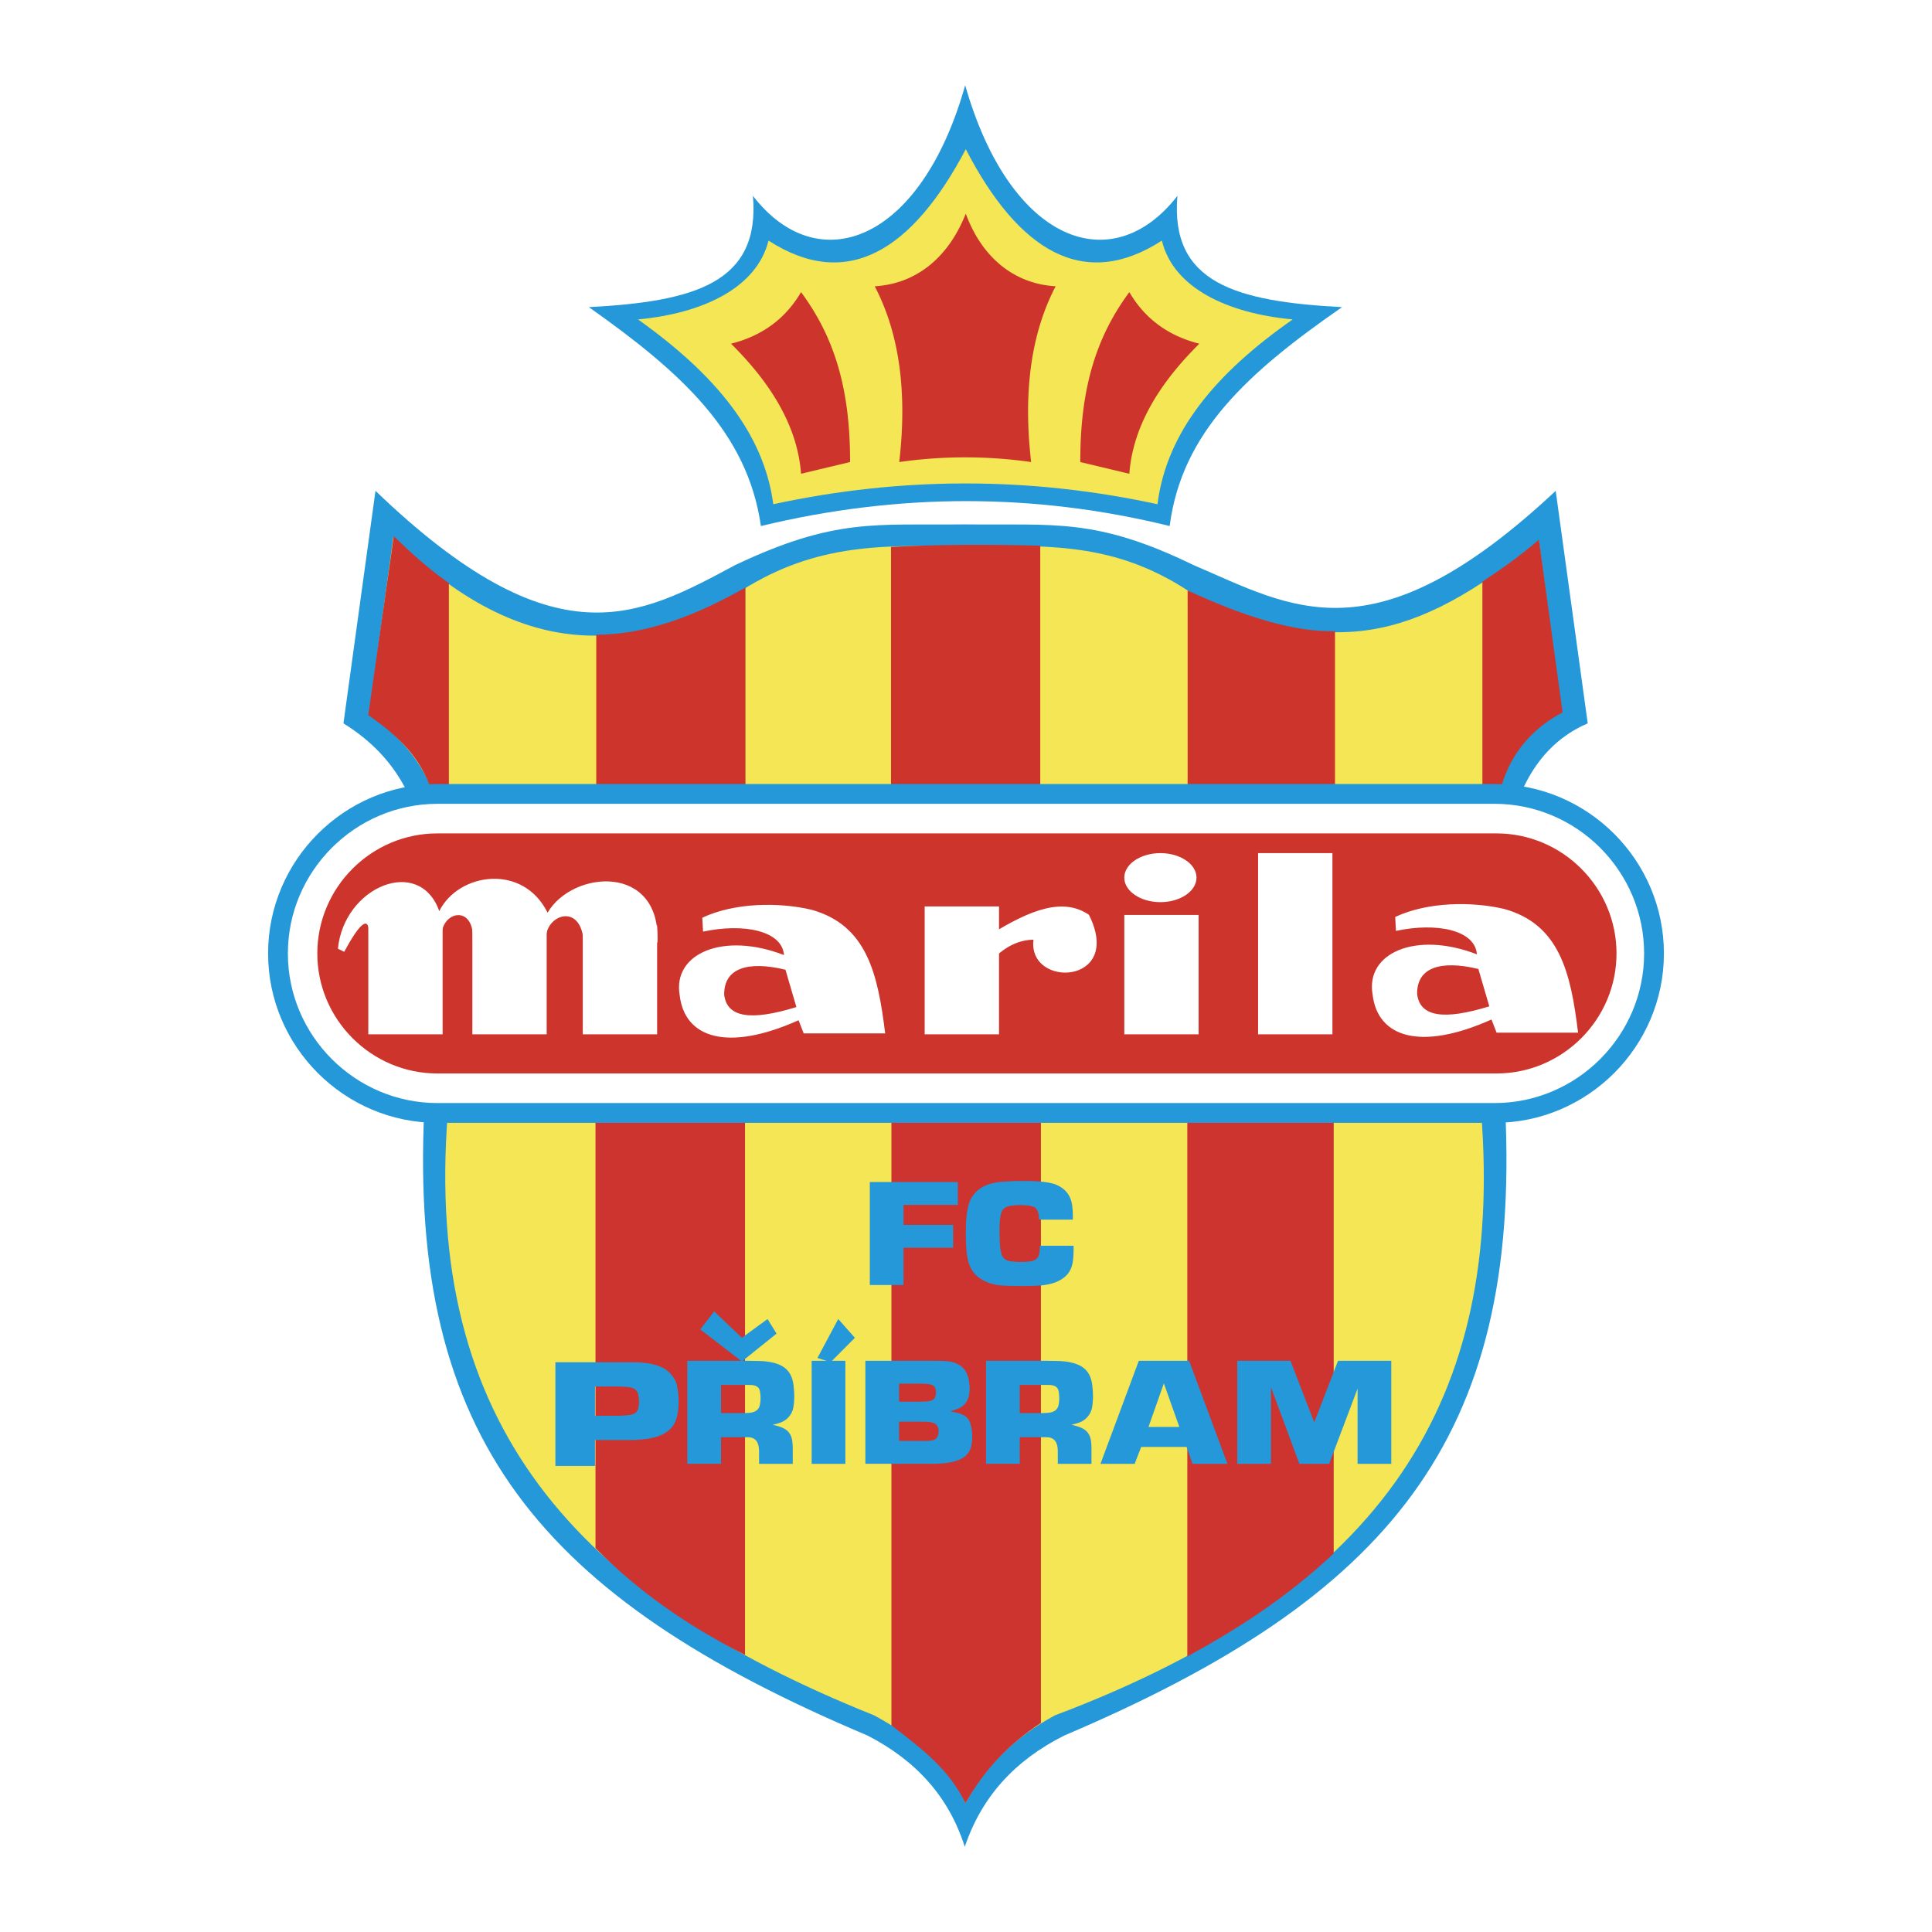
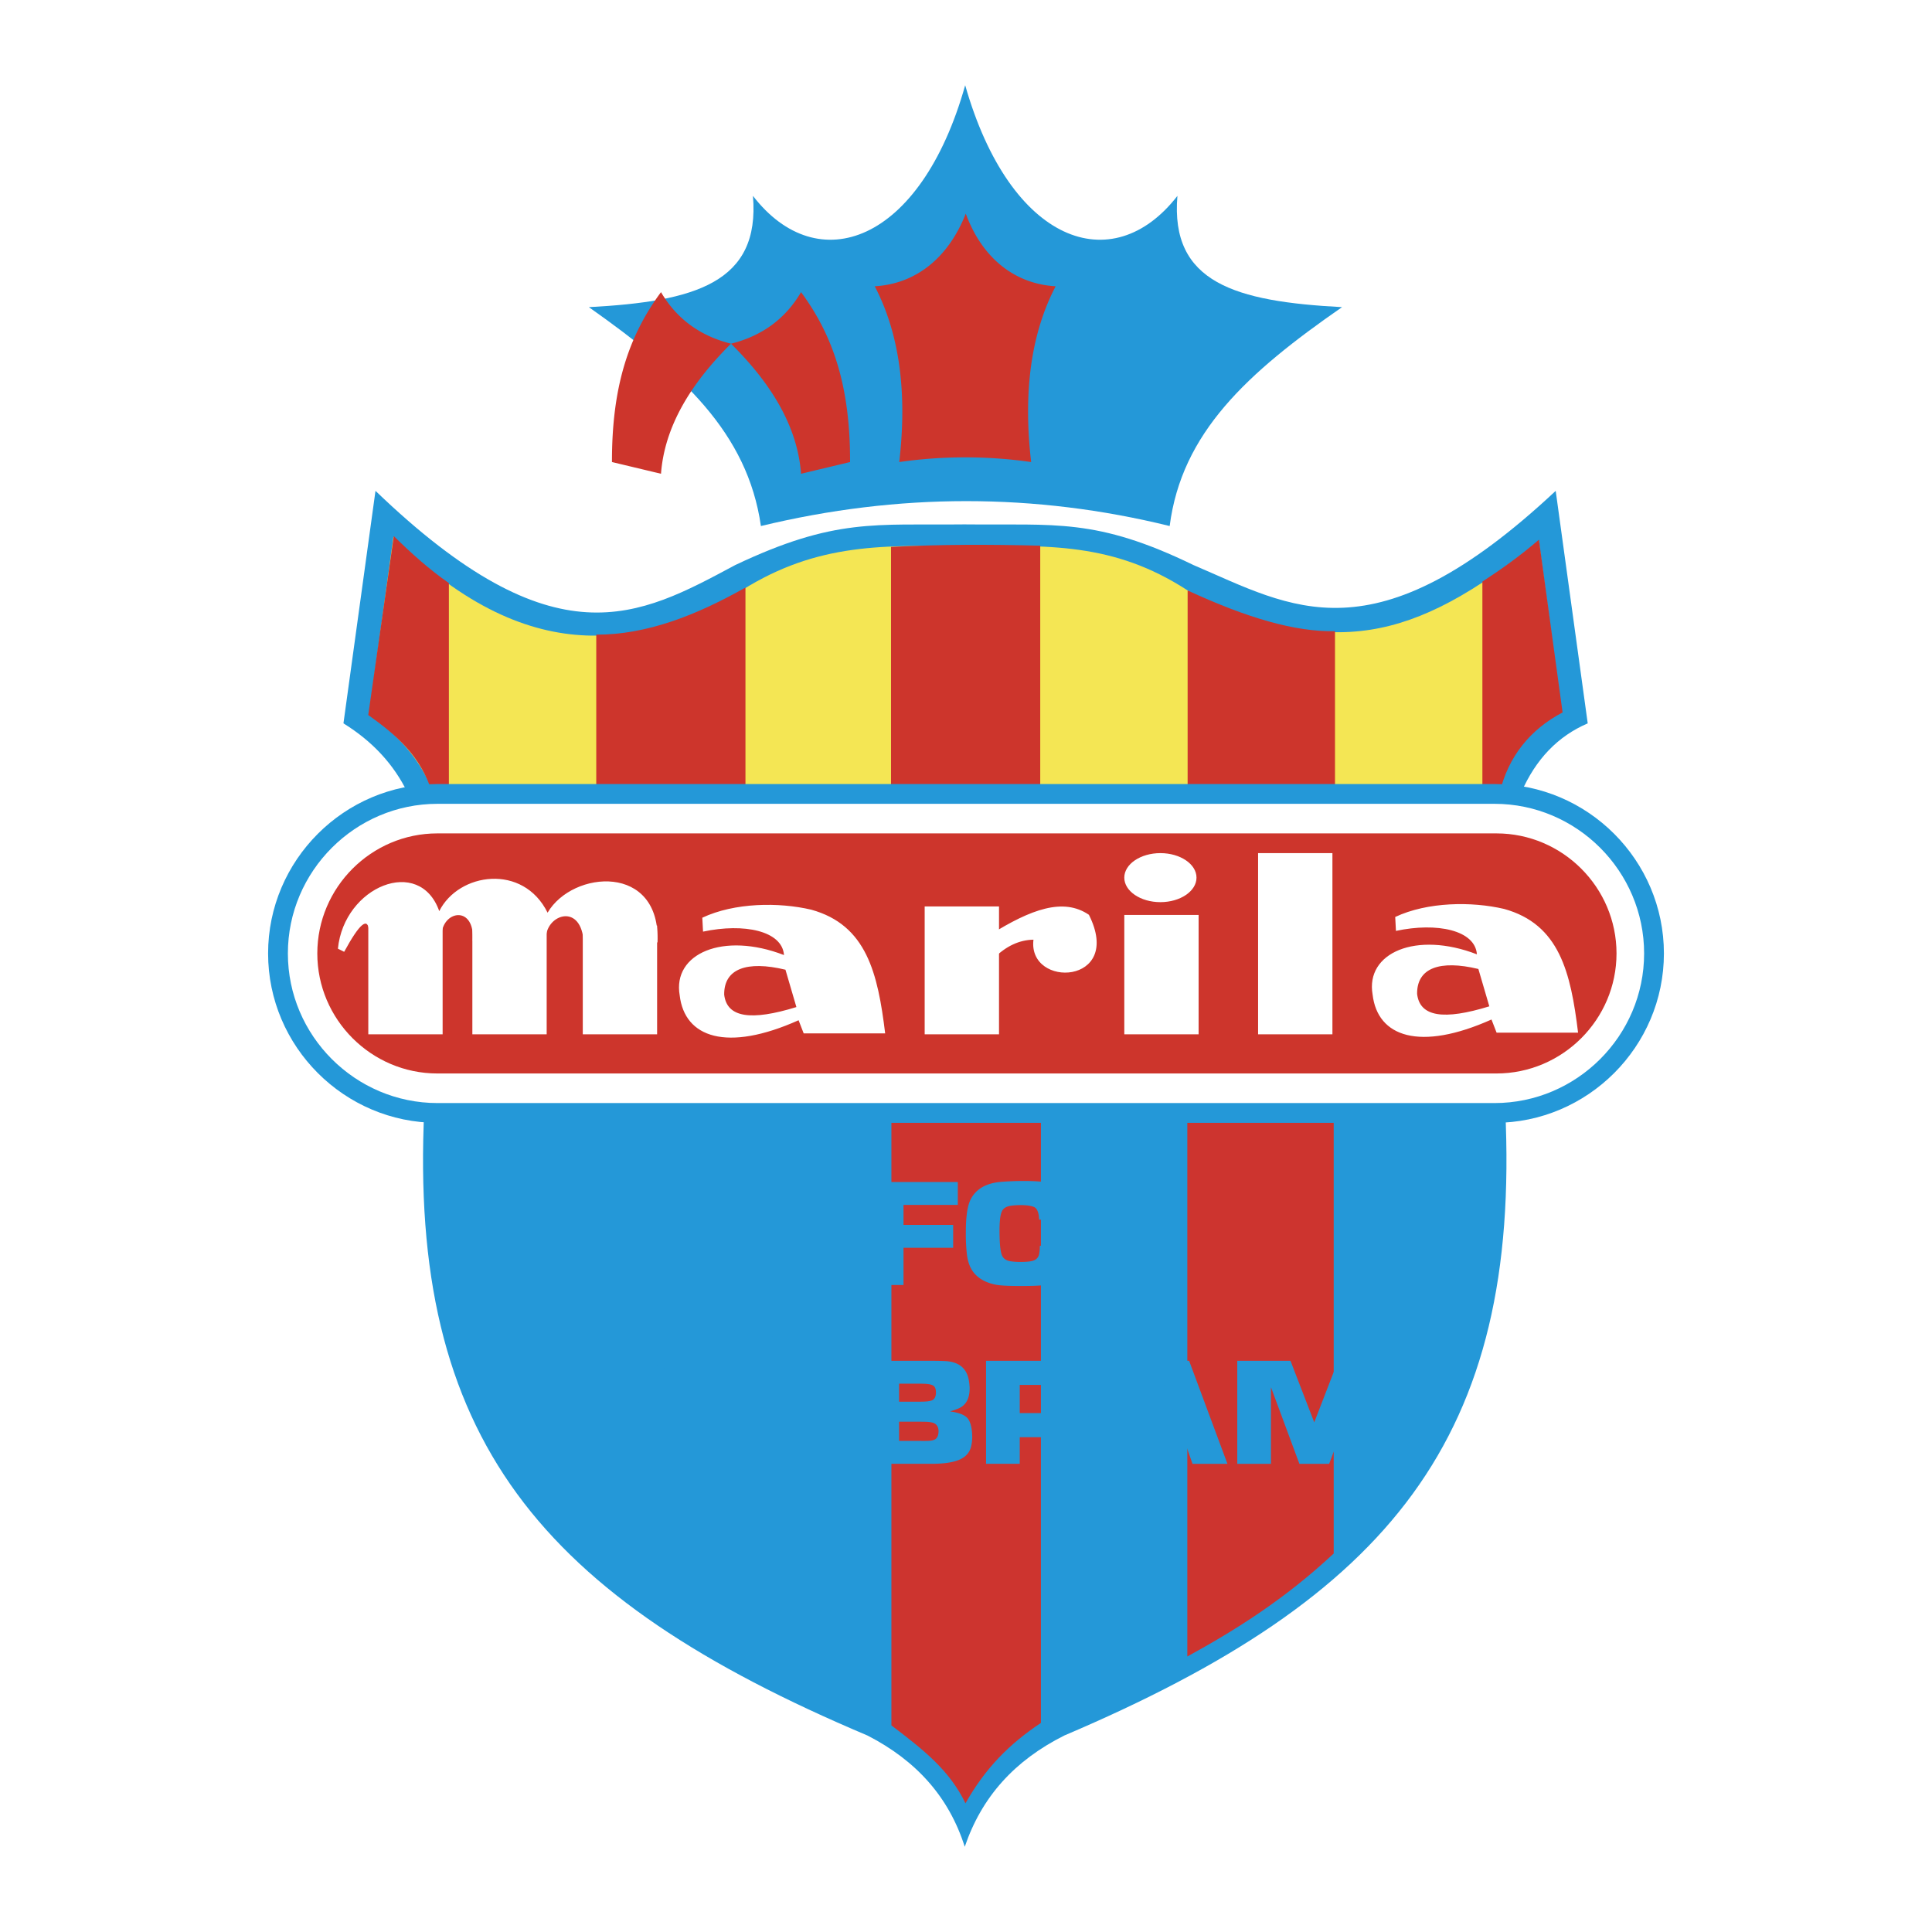
<svg xmlns="http://www.w3.org/2000/svg" width="2500" height="2500" viewBox="0 0 192.756 192.756">
  <path fill-rule="evenodd" clip-rule="evenodd" fill="#fff" d="M0 0h192.756v192.756H0V0z" />
  <path d="M96.297 8.504c-4.445 15.785-14.722 19.415-21.175 11.038.737 8.669-5.784 10.54-16.371 11.102 9.306 6.569 15.827 12.531 17.166 21.838 13.726-3.313 27.32-3.313 40.781 0 1.199-9.306 7.721-15.269 17.197-21.838-10.641-.562-17.162-2.432-16.424-11.102-6.492 8.377-16.674 4.748-21.174-11.038z" fill-rule="evenodd" clip-rule="evenodd" fill="#2498d8" />
-   <path d="M63.655 31.869c6.468-.604 11.848-3.146 13.02-7.865 7.809 5.043 14.316 1.06 19.681-9.119 5.27 10.178 11.777 14.162 19.564 9.119 1.143 4.719 6.523 7.261 13.053 7.865-7.812 5.462-12.588 11.307-13.492 18.438-12.725-2.758-25.5-2.768-38.33 0-.943-7.132-5.833-12.977-13.496-18.438z" fill-rule="evenodd" clip-rule="evenodd" fill="#f4e654" />
-   <path d="M87.272 28.562c4.076-.234 7.336-2.806 9.083-7.248 1.631 4.442 4.891 7.014 8.967 7.248-2.445 4.676-3.26 10.522-2.445 17.536a46.484 46.484 0 0 0-13.159 0c.815-7.014 0-12.859-2.446-17.536zM72.934 34.291c3.105-.779 5.435-2.494 6.987-5.144 3.285 4.442 4.905 9.546 4.891 16.951l-4.891 1.169c-.349-4.656-2.911-8.943-6.987-12.976zM119.66 34.291c-3.105-.779-5.434-2.494-6.986-5.144-3.285 4.442-4.906 9.546-4.893 16.951l4.893 1.169c.349-4.656 2.91-8.943 6.986-12.976z" fill-rule="evenodd" clip-rule="evenodd" fill="#cd352c" />
+   <path d="M87.272 28.562c4.076-.234 7.336-2.806 9.083-7.248 1.631 4.442 4.891 7.014 8.967 7.248-2.445 4.676-3.26 10.522-2.445 17.536a46.484 46.484 0 0 0-13.159 0c.815-7.014 0-12.859-2.446-17.536zM72.934 34.291c3.105-.779 5.435-2.494 6.987-5.144 3.285 4.442 4.905 9.546 4.891 16.951l-4.891 1.169c-.349-4.656-2.911-8.943-6.987-12.976zc-3.105-.779-5.434-2.494-6.986-5.144-3.285 4.442-4.906 9.546-4.893 16.951l4.893 1.169c.349-4.656 2.91-8.943 6.986-12.976z" fill-rule="evenodd" clip-rule="evenodd" fill="#cd352c" />
  <path d="M37.462 48.973L34.266 72.17c2.896 1.791 5.026 4.094 6.392 6.91H151.77c1.445-3.328 3.658-5.631 6.637-6.91l-3.195-23.197c-18.191 17.028-26.303 11.599-36.137 7.403-9.74-4.724-13.758-3.956-22.861-4.058-8.884.102-12.902-.667-22.861 4.058-9.65 5.166-17.946 9.853-35.891-7.403z" fill-rule="evenodd" clip-rule="evenodd" fill="#2498d8" />
  <path d="M36.814 71.255l2.438-17.702C53.511 67.69 64.85 63.76 73.361 59.307c7.549-4.986 14.085-4.986 22.961-4.773 9.096-.213 15.451-.213 22.77 4.773 13.793 6.22 21.73 4.953 34.436-5.351l2.303 17.118c-3.453 1.562-5.424 4.734-6.457 8.24l-106.103-.183c-1.366-3.476-3.64-5.858-6.457-7.876z" fill-rule="evenodd" clip-rule="evenodd" fill="#f4e654" />
  <path d="M59.489 63.321c5.044.006 9.967-1.927 14.886-4.702v20.475l-14.886.072V63.321zM88.898 54.566c4.962-.26 9.924-.248 14.887-.125v24.646l-14.887.14V54.566zM118.49 58.91c5.877 2.721 10.703 4.145 14.703 4.063v16.254l-14.703.07V58.91zM39.289 53.487c1.758 1.733 3.588 3.364 5.496 4.688v20.904h-1.669c-1.148-3.651-3.517-5.705-6.375-7.742l2.548-17.85zM147.898 58.027c1.881-1.222 3.76-2.566 5.641-4.18l2.361 17.234c-3.189 1.662-5.455 4.392-6.307 8.14l-1.695.22V58.027z" fill-rule="evenodd" clip-rule="evenodd" fill="#cd352c" />
  <path d="M42.333 110.645c-1.579 32.84 11.506 48.693 44.219 62.51 4.851 2.492 8.122 6.115 9.701 11.098 1.692-4.982 4.963-8.605 9.926-11.098 32.488-13.816 45.572-29.67 43.994-62.51H42.333z" fill-rule="evenodd" clip-rule="evenodd" fill="#2498d8" />
-   <path d="M44.674 111.09c-2.413 30.932 12.604 48.057 42.537 60.051 4.146 2.256 7.5 4.986 9.114 8.77 1.962-3.686 4.937-6.609 8.925-8.77 33.287-12.547 44.697-31.809 42.537-60.051H44.674z" fill-rule="evenodd" clip-rule="evenodd" fill="#f4e654" />
  <path fill-rule="evenodd" clip-rule="evenodd" fill="#2498d8" d="M81.557 135.486l2.075-3.888 1.66 1.875-2.42 2.429-1.315-.416z" />
-   <path d="M59.412 110.711H74.33v54.402c-5.685-2.875-10.686-6.342-14.917-10.662v-43.74h-.001z" fill-rule="evenodd" clip-rule="evenodd" fill="#cd342f" />
  <path d="M55.414 135.912h6.36c.913 0 1.507.004 1.773.008.761.014 1.445.121 2.049.32.52.172.941.428 1.258.768.35.371.573.752.667 1.135.122.475.183 1.035.183 1.68 0 1.123-.198 1.949-.594 2.475-.553.732-1.514 1.166-2.879 1.297-.533.057-.966.084-1.296.08H59.36v2.584h-3.947v-10.347h.001zm3.947 5.342h2.126c.355 0 .72-.018 1.096-.055.52-.039.855-.188 1.002-.439.102-.176.16-.475.173-.891 0-.262-.031-.52-.086-.768-.089-.363-.348-.588-.773-.674-.259-.055-.693-.086-1.296-.096h-2.24v2.923h-.002zM69.868 132.639l1.383-1.805 2.767 2.639 2.56-1.875.899 1.457-3.459 2.777-4.15-3.193z" fill-rule="evenodd" clip-rule="evenodd" fill="#2498d8" />
  <path d="M118.459 110.711h14.605v44.283c-4.867 4.543-9.738 7.607-14.605 10.275v-54.558zM88.936 110.711h14.916v61.184c-3.15 2.1-5.543 4.502-7.526 8.02-1.62-3.334-4.167-5.316-7.39-7.773v-61.431z" fill-rule="evenodd" clip-rule="evenodd" fill="#cd342f" />
  <path d="M95.56 117.93v2.281h-5.416v1.998h4.953v2.283h-4.953v3.713h-3.362V117.93h8.778zm8.116 3.754l-.025-.324c-.066-.525-.238-.844-.52-.951-.303-.117-.74-.176-1.307-.176-.334 0-.65.021-.941.061-.461.062-.766.242-.91.533-.107.217-.18.533-.211.953-.031.344-.043.723-.039 1.133.004 1.07.072 1.814.205 2.23.131.416.461.65.979.705.275.039.586.059.926.055.502 0 .883-.033 1.137-.094.389-.094.623-.32.699-.676.029-.146.053-.312.064-.492l.018-.352h3.361v.412c-.006.742-.07 1.293-.189 1.654-.176.566-.551 1.014-1.111 1.338-.492.287-1.115.471-1.867.545-.422.043-1.088.066-1.998.066-1.234.004-2.082-.035-2.541-.119-.92-.172-1.633-.531-2.137-1.08-.436-.473-.706-1.133-.803-1.979a17.438 17.438 0 0 1-.104-2.119c-.004-1.535.143-2.625.445-3.268.519-1.086 1.541-1.695 3.062-1.824a27.272 27.272 0 0 1 2.234-.088c1.541-.004 2.613.115 3.215.352.988.393 1.547 1.117 1.662 2.174.033.297.055.602.059.912v.418h-3.363v.001zM74.647 135.768l1.013.016c1.089.025 1.91.217 2.461.566.604.381.959 1.016 1.054 1.896.043.375.067.75.067 1.127-.004.369-.035.701-.082.996s-.153.561-.309.793a1.996 1.996 0 0 1-1.089.803 5.218 5.218 0 0 1-.681.184c.67.148 1.134.328 1.387.535.335.26.531.648.585 1.16.026.248.041.477.041.689v1.512h-3.361v-1.242c0-.09-.006-.193-.017-.303-.069-.697-.402-1.066-.99-1.102a10.09 10.09 0 0 0-.479-.008h-2.312v2.654h-3.362v-10.277h6.074v.001zm-2.711 5.218h1.987c.296.004.57-.006.819-.027.611-.047.968-.305 1.065-.768a3.55 3.55 0 0 0 .074-.723c-.011-.428-.059-.727-.138-.891-.13-.256-.432-.391-.901-.4-.155-.002-.369-.006-.633-.006h-2.272v2.815h-.001zm12.406-5.218v10.277H80.98v-10.277h3.362zm1.997 0h6.576c.604 0 1.08.012 1.421.029 1.313.076 2.087.695 2.314 1.855.06.324.091.619.091.885-.004 1.025-.387 1.693-1.139 1.998-.238.1-.515.195-.828.285v-.002c.968.125 1.583.389 1.843.789.242.379.372.965.382 1.756 0 .369-.047.719-.137 1.047-.19.676-.72 1.137-1.584 1.379-.605.174-1.398.258-2.372.256h-6.567v-10.277zm3.362 6.076v1.918h2.158c.276.004.512.002.707-.004.411-.01.694-.09.84-.242.149-.15.229-.391.233-.719-.004-.467-.212-.758-.618-.865a3.146 3.146 0 0 0-.6-.078 27.44 27.44 0 0 0-.756-.01h-1.964zm0-3.795v1.797h2.149c.618 0 1.022-.059 1.212-.174.216-.135.322-.391.318-.764-.005-.324-.093-.545-.262-.656-.145-.102-.417-.166-.812-.188-.238-.01-.454-.016-.648-.016h-1.957v.001zm14.75-2.281l1.014.016c1.088.025 1.91.217 2.461.566.604.381.959 1.016 1.053 1.896.045.375.068.75.068 1.127a7.082 7.082 0 0 1-.082.996 1.99 1.99 0 0 1-1.399 1.596 5.334 5.334 0 0 1-.68.184c.67.148 1.133.328 1.387.535.334.26.531.648.586 1.16.025.248.039.477.039.689v1.512h-3.361v-1.242c0-.09-.006-.193-.016-.303-.07-.697-.402-1.066-.99-1.102-.068-.004-.23-.008-.48-.008h-2.311v2.654h-3.361v-10.277h6.072v.001zm-2.711 5.218h1.986c.297.004.57-.006.82-.027.611-.047.967-.305 1.064-.768.047-.225.072-.469.072-.723-.01-.428-.057-.727-.137-.891-.131-.256-.432-.391-.9-.4-.156-.002-.371-.006-.635-.006h-2.271v2.815h.001zm11.879-5.218h5.02l3.822 10.277h-3.484l-.592-1.682h-4.529l-.65 1.682h-3.41l3.823-10.277zm.965 6.597h3.078l-1.543-4.348-1.535 4.348zm8.857-6.597h5.311l2.369 6.139h.002l2.373-6.139h5.311v10.277h-3.361v-7.502l-2.836 7.502h-2.971l-2.836-7.643v7.643h-3.361v-10.277h-.001z" fill-rule="evenodd" clip-rule="evenodd" fill="#2498d8" />
  <path d="M43.65 79.21h105.456c8.754 0 15.916 7.162 15.916 15.916 0 8.753-7.162 15.916-15.916 15.916H43.65c-8.753 0-15.915-7.162-15.915-15.916 0-8.754 7.162-15.916 15.915-15.916z" fill-rule="evenodd" clip-rule="evenodd" fill="#fff" />
  <path d="M43.65 78.223h105.456c4.65 0 8.875 1.901 11.938 4.964s4.965 7.288 4.965 11.937v.001c0 4.65-1.902 8.875-4.965 11.937s-7.287 4.965-11.936 4.965H43.65c-4.649 0-8.875-1.902-11.938-4.965s-4.964-7.287-4.964-11.937v-.001c0-4.649 1.901-8.875 4.964-11.938 3.063-3.061 7.288-4.962 11.938-4.963zm105.455 1.974H43.649c-4.104 0-7.835 1.68-10.541 4.386s-4.386 6.438-4.386 10.542v.001c0 4.104 1.68 7.835 4.386 10.542 2.706 2.705 6.438 4.385 10.542 4.385h105.458c4.104 0 7.834-1.68 10.541-4.385 2.705-2.707 4.385-6.438 4.385-10.542v-.001c0-4.104-1.68-7.835-4.385-10.542-2.708-2.707-6.438-4.386-10.544-4.386z" fill="#2498d8" />
  <path d="M43.635 83.148h105.666c6.588 0 11.979 5.39 11.979 11.977 0 6.587-5.391 11.976-11.979 11.976H43.635c-6.587 0-11.977-5.389-11.977-11.976 0-6.587 5.389-11.977 11.977-11.977z" fill-rule="evenodd" clip-rule="evenodd" fill="#cd352c" />
  <path fill-rule="evenodd" clip-rule="evenodd" fill="#fff" d="M125.52 85.116h7.416v18.079h-7.416V85.116zM112.172 91.284h7.414v11.911h-7.414V91.284zM92.255 90.434h7.417v12.761h-7.417V90.434zM47.127 92.348h7.415v10.847h-7.415V92.348zM58.144 92.348h7.416v10.847h-7.416V92.348zM36.745 92.348h7.416v10.847h-7.416V92.348zM115.773 85.116c1.984 0 3.602 1.099 3.602 2.446s-1.617 2.446-3.602 2.446-3.602-1.099-3.602-2.446 1.618-2.446 3.602-2.446z" />
  <path d="M34.338 94.962c1.555-2.862 2.384-3.539 2.488-2.03l7.232.234c.207-2.368 3.343-2.836 3.11.703l7.31-.156c-.13-2.354 3.342-3.707 3.732 0l7.388.312c.346-7.908-8.466-7.232-10.965-2.966-2.437-4.932-8.865-4.021-10.809-.156-1.964-5.556-9.494-2.47-10.11 3.747l.624.312zM98.814 93.241c4.039-2.521 7.268-3.714 9.826-1.973 3.521 7.013-6.129 7.375-5.531 2.484-1.408.024-2.717.633-3.93 1.826l-.365-2.337zM70.142 92.949c4.1-.877 7.904-.072 8.078 2.338-6.068-2.347-11.136-.159-10.407 4.018.493 4.225 4.709 5.684 11.862 2.484l.51 1.314h8.128c-.731-6.008-1.854-10.822-7.381-12.346-3.227-.755-7.637-.714-10.863.803l.073 1.389zM139.273 92.876c4.1-.877 7.904-.073 8.078 2.338-6.068-2.347-11.135-.16-10.406 4.018.494 4.225 4.709 5.684 11.861 2.484l.51 1.314h8.129c-.732-6.008-1.855-10.822-7.383-12.347-3.227-.755-7.635-.713-10.861.803l.072 1.39z" fill-rule="evenodd" clip-rule="evenodd" fill="#fff" />
  <path d="M79.457 100.475l-1.092-3.727c-3.857-.925-6.137-.098-6.113 2.484.267 2.301 2.669 2.643 7.205 1.243zM148.59 100.402l-1.092-3.727c-3.857-.926-6.139-.098-6.113 2.484.265 2.302 2.668 2.642 7.205 1.243z" fill-rule="evenodd" clip-rule="evenodd" fill="#cd352c" />
</svg>